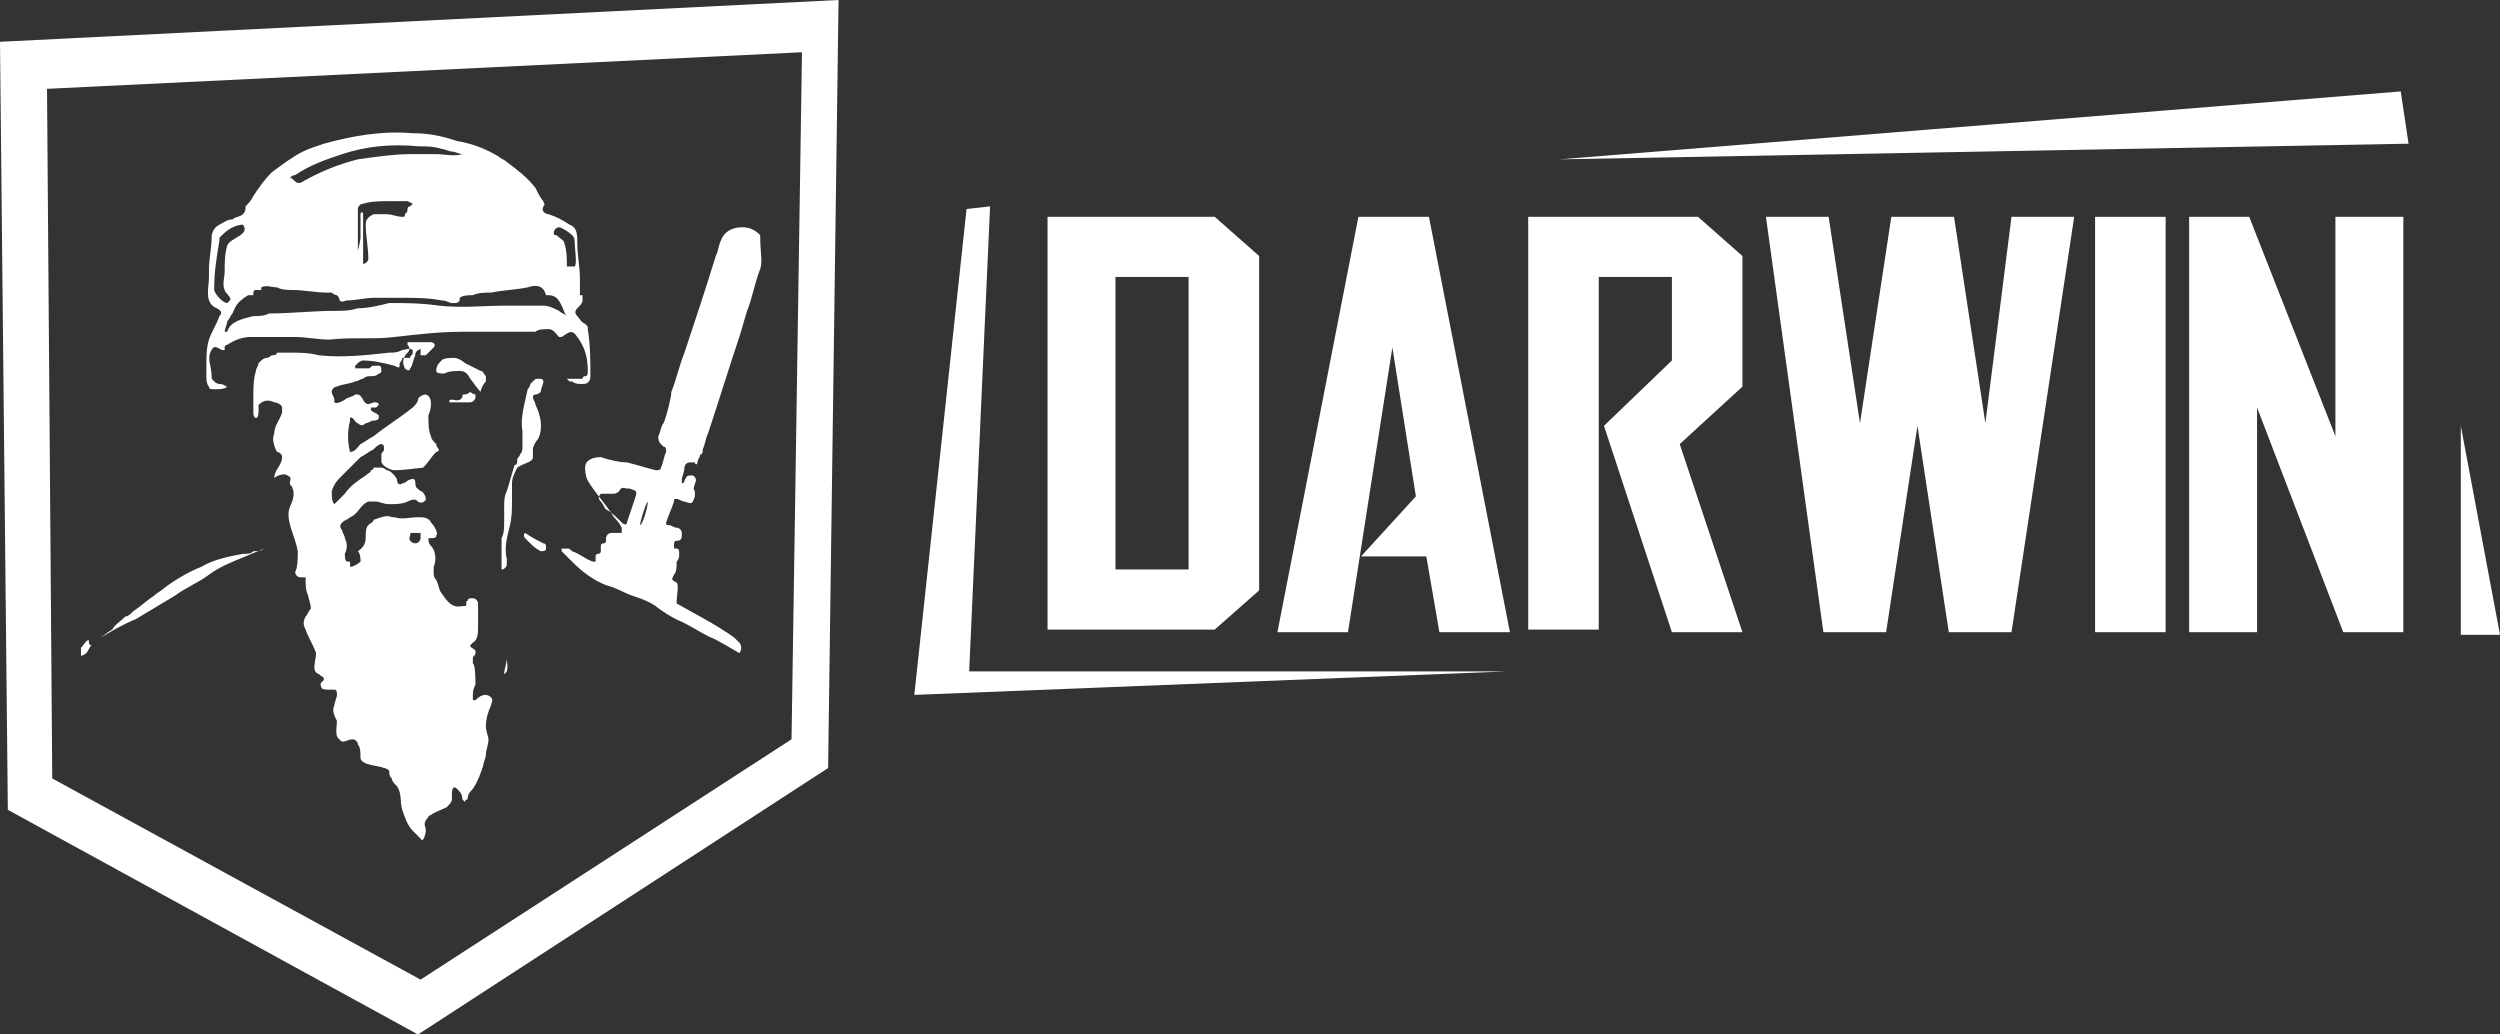
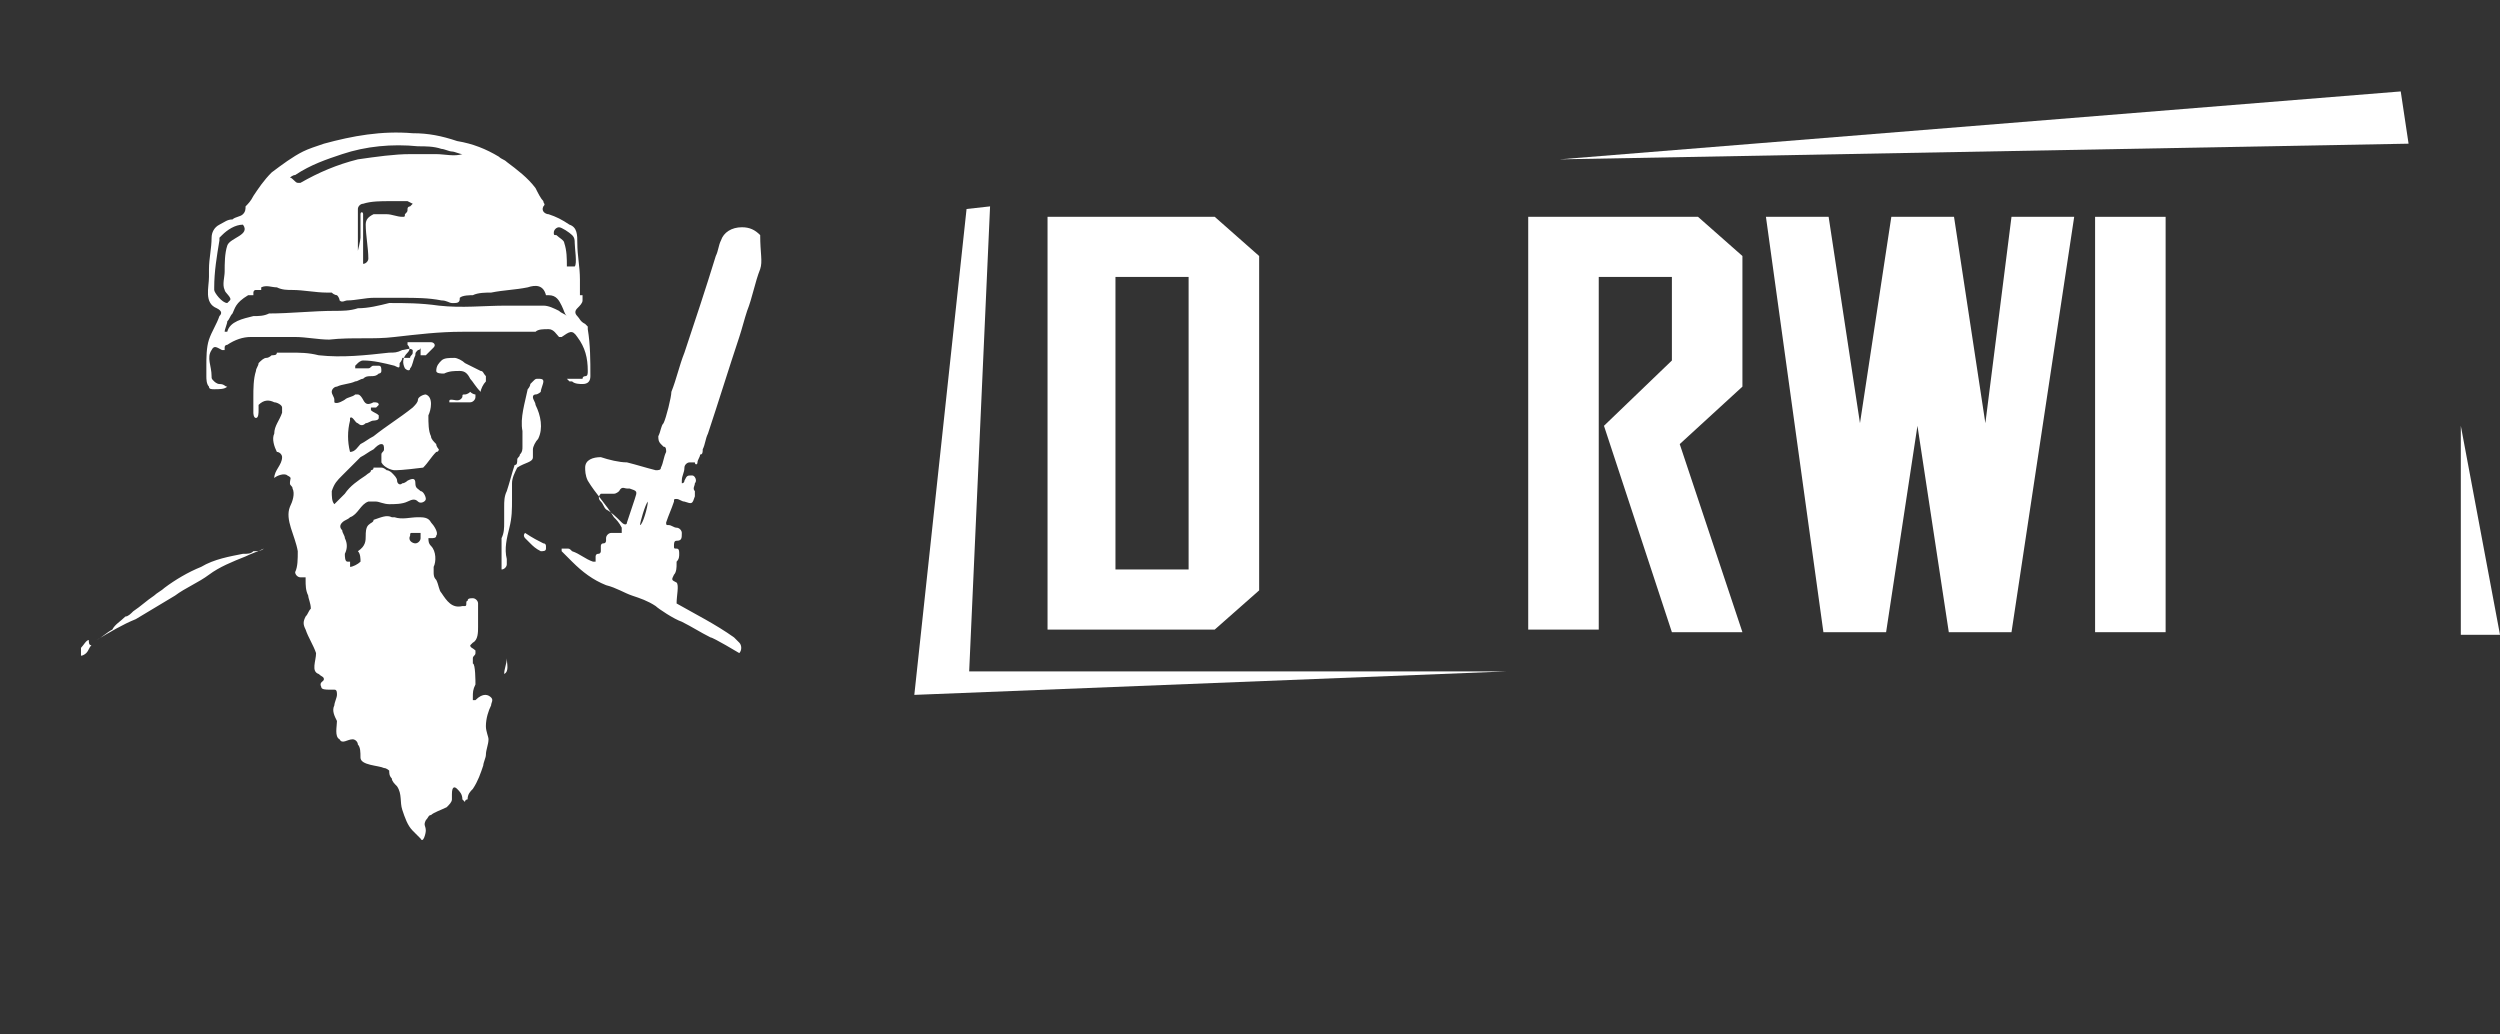
<svg xmlns="http://www.w3.org/2000/svg" version="1.1" xml:space="preserve" viewBox="0 0 95.7 39.6" fill="white">
  <rect x="0" y="0" width="95.7" height="39.6" fill="#333333" stroke="none" />
  <g width="95.7" height="39.6">
    <polygon points="94.2,24.3 95.7,24.3 94.2,16.3 " />
    <polygon points="37.1,25.7 37.9,7.9 37,8 35,26.6 57.7,25.7 " />
    <polygon points="92.2,5.5 91.9,3.5 59.7,6.1 " />
-     <path d="M0,1.6L0.3,31L16,39.6l15.7-10.2L32.1,0L0,1.6z M30.3,28.3l-14.2,9.2L2,29.8L1.8,3.4L30.7,2L30.3,28.3z" />
-     <path d="M18,14.5c-0.1-0.2-0.2-0.3-0.4-0.3c-0.2,0-0.4,0-0.6,0.1c-0.1,0-0.3,0-0.3-0.1c0-0.2,0.1-0.3,0.2-0.4 c0.1-0.1,0.3-0.1,0.5-0.1c0.1,0,0.3,0.1,0.4,0.2c0.2,0.1,0.4,0.2,0.6,0.3c0.1,0,0.1,0.1,0.2,0.2c0,0,0,0.1,0,0.2 c-0.1,0.1-0.2,0.3-0.2,0.4c0,0,0,0,0,0c0,0,0,0,0,0C18.2,14.8,18.1,14.6,18,14.5z M17.8,15.1c-0.1,0-0.1,0-0.1,0.1 c-0.1,0.2-0.3,0.1-0.4,0.1c-0.1,0-0.1,0-0.1,0.1c0,0,0,0,0,0c0,0,0,0,0,0c0,0,0,0,0,0c0.1,0,0.1,0,0.2,0c0.1,0,0.2,0,0.3,0 c0.1,0,0.2,0,0.3,0c0.1,0,0.2-0.1,0.2-0.2c0,0,0,0,0-0.1c0,0-0.1,0-0.2-0.1C17.9,15.1,17.8,15.1,17.8,15.1z M19.3,25.8 c0.2-0.1,0.1-0.4,0.1-0.6C19.4,25.4,19.3,25.6,19.3,25.8z M15.5,14.1c0.1,0.1,0.2,0.1,0.2,0c0.1-0.1,0.1-0.3,0.2-0.5 c0-0.1,0-0.1,0.1-0.2c0,0,0.1,0,0.1-0.1c0,0,0,0.2,0,0.2c0,0,0,0.1,0,0.1c0,0,0.1,0,0.1,0c0,0,0,0,0.1,0c0.1-0.1,0.2-0.2,0.3-0.3 c0.1-0.1,0-0.2-0.1-0.2c-0.2,0-0.3,0-0.5,0c-0.1,0-0.3,0-0.4,0c0,0,0,0,0,0.1c0.1,0.1,0.1,0.2,0,0.3C15.4,13.7,15.4,13.9,15.5,14.1z M18.8,26.7c0.1,0.1,0,0.2,0,0.3c-0.1,0.2-0.2,0.5-0.2,0.8c0,0.2,0.1,0.4,0.1,0.5c0,0.2-0.1,0.4-0.1,0.6c0,0,0,0,0,0 c0,0.1-0.1,0.3-0.1,0.4c-0.1,0.3-0.2,0.6-0.4,0.9c-0.1,0.1-0.2,0.2-0.2,0.4c0,0-0.1,0-0.1,0.1c0,0-0.1-0.1-0.1-0.1 c0-0.2-0.1-0.3-0.2-0.4c-0.1-0.1-0.2-0.1-0.2,0.2c0,0.1,0,0.2,0,0.2c0,0.1-0.1,0.2-0.2,0.3c-0.2,0.1-0.5,0.2-0.6,0.3 c-0.1,0-0.1,0.1-0.2,0.2c-0.1,0.2,0,0.2,0,0.4c0,0.1-0.1,0.5-0.2,0.3c-0.1-0.1-0.2-0.2-0.3-0.3c-0.2-0.2-0.3-0.5-0.4-0.8 c-0.1-0.3,0-0.6-0.2-0.9c-0.1-0.1-0.2-0.2-0.2-0.3c-0.1-0.1-0.1-0.2-0.1-0.3c0,0-0.1-0.1-0.2-0.1c-0.2-0.1-0.9-0.1-0.9-0.4 c0-0.2,0-0.4-0.1-0.5c0-0.1-0.1-0.2-0.2-0.2c-0.2,0-0.4,0.2-0.5,0c-0.2-0.1-0.1-0.5-0.1-0.7c-0.1-0.2-0.2-0.4-0.1-0.6 c0-0.1,0.1-0.3,0.1-0.4c0-0.1,0-0.2-0.1-0.2c-0.1,0-0.2,0-0.2,0c-0.1,0-0.3,0-0.3-0.1c-0.1-0.2,0.1-0.2,0.1-0.3 c0-0.1-0.1-0.1-0.2-0.2c-0.3-0.1-0.1-0.5-0.1-0.8c-0.1-0.3-0.3-0.6-0.4-0.9c-0.1-0.2-0.1-0.3,0-0.5c0.1-0.1,0.1-0.2,0.2-0.3 c0-0.2-0.1-0.4-0.1-0.5c-0.1-0.2-0.1-0.4-0.1-0.6c0,0,0-0.1,0-0.1c0,0-0.1,0-0.1,0l-0.1,0c-0.1,0-0.2-0.1-0.2-0.2 c0.1-0.2,0.1-0.5,0.1-0.8c-0.1-0.6-0.5-1.2-0.3-1.7c0.1-0.2,0.2-0.5,0.1-0.7c0-0.1-0.1-0.1-0.1-0.2c0-0.2,0.1-0.2-0.1-0.3 c-0.1-0.1-0.4,0-0.5,0.1c0-0.3,0.3-0.5,0.3-0.8c0-0.1-0.1-0.2-0.2-0.2c-0.1-0.2-0.2-0.5-0.1-0.7c0-0.3,0.2-0.5,0.3-0.8 c0-0.1,0-0.1,0-0.2c0-0.1-0.2-0.2-0.3-0.2c-0.2-0.1-0.4-0.1-0.6,0.1c0,0,0,0.1,0,0.1c0,0,0,0.1,0,0.1c0,0.1,0,0.3-0.1,0.3 c-0.1,0-0.1-0.2-0.1-0.2c0-0.2,0-0.4,0-0.6c0-0.3,0-0.7,0.1-1c0-0.1,0.1-0.2,0.1-0.3c0.1-0.1,0.2-0.2,0.3-0.2c0.1,0,0.2-0.1,0.2-0.1 c0.1,0,0.2,0,0.2-0.1c0.2,0,0.3,0,0.5,0c0.4,0,0.7,0,1.1,0.1c0.9,0.1,1.8,0,2.7-0.1c0.2,0,0.3,0,0.5-0.1c0.1,0,0.3-0.1,0.4,0 c0,0,0,0,0,0.1c0,0.1-0.1,0.1-0.1,0.2c-0.1,0-0.2,0-0.2,0c0,0-0.1,0-0.1,0c0,0.1-0.1,0.2-0.1,0.2c0,0.2,0,0.2-0.2,0.1 c-0.4-0.1-0.8-0.2-1.2-0.2c-0.1,0-0.2,0.1-0.2,0.1c0,0-0.1,0.1-0.1,0.1c0,0,0,0,0,0c0,0,0,0,0,0c0,0,0,0,0,0c0,0,0,0,0,0.1 c0,0,0.1,0,0.1,0c0,0,0,0,0.1,0c0,0,0.1,0,0.1,0c0.1,0,0.2,0,0.2,0c0.1,0,0.1-0.1,0.2-0.1c0,0,0.1,0,0.1,0c0,0,0.1,0,0.1,0 c0.1,0,0.1,0.1,0.1,0.2c0,0.1-0.1,0.1-0.1,0.1c-0.1,0.1-0.2,0.1-0.3,0.1c-0.1,0-0.2,0-0.3,0.1c-0.1,0-0.2,0.1-0.3,0.1c0,0,0,0,0,0 c-0.2,0.1-0.5,0.1-0.7,0.2c-0.1,0-0.2,0.1-0.2,0.2c0,0.1,0.1,0.2,0.1,0.3c0,0,0,0.1,0,0.1c0,0,0,0,0,0c0.1,0.1,0.4-0.1,0.4-0.1 c0.1-0.1,0.3-0.1,0.4-0.2c0,0,0,0,0.1,0c0.1,0,0.2,0.2,0.2,0.2c0.1,0.2,0.2,0.2,0.4,0.1c0.1,0,0.2,0,0.2,0.1c0,0-0.1,0.1-0.1,0.1 c-0.1,0-0.2,0-0.2,0c0,0,0,0,0,0.1c0,0,0,0,0,0c0.1,0.1,0.2,0.1,0.3,0.2c0,0,0,0,0,0.1c0,0.1-0.2,0.1-0.2,0.1 c-0.1,0-0.2,0.1-0.3,0.1c-0.1,0.1-0.2,0.1-0.3,0c-0.1,0-0.2-0.3-0.3-0.2c0,0,0,0.1,0,0.1c-0.1,0.4-0.1,0.8,0,1.2c0,0,0,0,0,0 c0,0,0,0,0,0c0.2,0,0.3-0.2,0.4-0.3c0.2-0.1,0.3-0.2,0.5-0.3c0.5-0.4,1-0.7,1.5-1.1c0.1-0.1,0.2-0.2,0.2-0.3c0-0.1,0.2-0.2,0.3-0.2 c0.3,0.1,0.2,0.6,0.1,0.8c0,0.3,0,0.6,0.1,0.8c0,0.1,0.1,0.2,0.2,0.3c0,0.1,0.1,0.2,0.1,0.2c0,0,0,0.1-0.1,0.1 c-0.2,0.2-0.3,0.4-0.5,0.6C15.4,18,15.2,18,15.1,18c-0.1,0-0.4-0.1-0.5-0.3c0-0.1,0-0.2,0-0.3c0-0.1,0.1-0.1,0.1-0.2 c0-0.1,0-0.2-0.1-0.2c-0.1,0-0.2,0.1-0.3,0.2c-0.2,0.1-0.3,0.2-0.5,0.3c-0.2,0.2-0.4,0.4-0.7,0.7c-0.2,0.2-0.3,0.3-0.4,0.6 c0,0.2,0,0.4,0.1,0.5c0.1-0.1,0.2-0.2,0.4-0.4c0.2-0.3,0.5-0.5,0.8-0.7c0.1-0.1,0.2-0.1,0.2-0.2c0,0,0.1,0,0.1-0.1c0,0,0,0,0.1,0 c0,0,0,0,0.1,0c0,0,0,0,0,0c0,0,0,0,0.1,0c0,0,0,0,0,0c0,0,0,0,0,0c0.1,0,0.2,0.1,0.2,0.1c0,0,0,0,0,0c0.1,0,0.2,0.1,0.2,0.1 c0.1,0.1,0.2,0.2,0.2,0.3c0,0.1,0.1,0.2,0.2,0.1c0.1,0,0.2-0.1,0.2-0.1c0.2-0.1,0.3-0.1,0.3,0.1c0,0.2,0.1,0.2,0.2,0.3 c0.1,0,0.2,0.2,0.2,0.3c0,0.1-0.2,0.2-0.3,0.1c-0.1-0.1-0.2-0.1-0.4,0c-0.2,0.1-0.5,0.1-0.7,0.1c-0.2,0-0.4-0.1-0.5-0.1 c-0.1,0-0.2,0-0.3,0c-0.3,0.1-0.4,0.5-0.7,0.6c-0.1,0.1-0.2,0.1-0.3,0.2c-0.1,0.1-0.1,0.2,0,0.3c0,0.1,0.1,0.2,0.1,0.3 c0.1,0.2,0.1,0.4,0,0.6c0,0.1,0,0.3,0.1,0.3c0,0,0.1,0,0.1,0c0,0.1,0,0.1,0,0.2c0,0,0,0,0,0c0,0,0,0,0,0c0.1,0,0.3-0.1,0.4-0.2 c0-0.1,0-0.3-0.1-0.4C14,20.9,14,20.7,14,20.5c0-0.1,0-0.3,0.1-0.4c0.1-0.1,0.2-0.1,0.2-0.2c0.3-0.1,0.5-0.2,0.7-0.1 c0,0,0.1,0,0.1,0c0.3,0.1,0.6,0,0.9,0c0.2,0,0.4,0,0.5,0.2c0.1,0.1,0.3,0.4,0.2,0.5c0,0.1-0.1,0.1-0.2,0.1c0,0,0,0,0,0 c0,0-0.1,0-0.1,0c0,0.1,0,0.2,0.1,0.3c0.2,0.2,0.2,0.6,0.1,0.8c0,0.1,0,0.1,0,0.2c0,0.1,0,0.2,0.1,0.3c0.1,0.2,0.1,0.4,0.2,0.5 c0.2,0.3,0.4,0.6,0.8,0.5c0,0,0,0,0.1,0c0.1,0,0-0.2,0.1-0.2c0-0.1,0.1-0.1,0.2-0.1c0.1,0,0.2,0.1,0.2,0.2c0,0.1,0,0.3,0,0.4 c0,0.2,0,0.3,0,0.5c0,0.2,0,0.5-0.2,0.6c0,0-0.1,0.1-0.1,0.1c0,0.1,0.1,0.1,0.2,0.2c0,0,0,0.1,0,0.1c0,0,0,0,0,0 c0,0.1-0.1,0.1-0.1,0.2c0,0,0,0.2,0,0.2c0.1,0,0.1,0.7,0.1,0.8c-0.1,0.2-0.1,0.3-0.1,0.5c0,0,0,0.1,0,0.1c0,0,0.1,0,0.1,0 C18.5,26.5,18.7,26.6,18.8,26.7z M16.1,20.6c0-0.1,0-0.2,0-0.2c0,0-0.1,0-0.1,0c-0.1,0-0.1,0-0.2,0c-0.1,0-0.1,0-0.1,0.1 c-0.1,0.2,0.1,0.3,0.2,0.3C16,20.8,16.1,20.7,16.1,20.6z M20.4,17.5C20.4,17.5,20.4,17.5,20.4,17.5c0-0.1,0-0.2,0-0.3 c0-0.1,0.1-0.3,0.2-0.4c0.2-0.4,0.1-0.9-0.1-1.3c0-0.1-0.1-0.2-0.1-0.3c0-0.1,0.1-0.1,0.1-0.1c0.1,0,0.2-0.1,0.2-0.1c0,0,0,0,0,0 c0,0,0,0,0,0c0-0.1,0.1-0.3,0.1-0.4c0-0.1-0.1-0.1-0.2-0.1c-0.1,0-0.1,0-0.2,0.1c0,0,0,0-0.1,0.1c0,0.1-0.1,0.2-0.1,0.2 c-0.1,0.5-0.3,1.1-0.2,1.6c0,0.2,0,0.4,0,0.6c0,0.1,0,0.2-0.1,0.3c0,0.1-0.1,0.1-0.1,0.2c0,0.1,0,0.2-0.1,0.2 c-0.1,0.3-0.2,0.7-0.3,1c-0.1,0.2-0.1,0.4-0.1,0.6c0,0.2,0,0.4,0,0.6c0,0.2,0,0.4-0.1,0.6c0,0.2,0,0.4,0,0.6c0,0.1,0,0.2,0,0.3 c0,0,0,0.3,0,0.3c0.1,0,0.2-0.1,0.2-0.2c0-0.1,0-0.2,0-0.2c-0.1-0.4,0-0.8,0.1-1.2c0.1-0.4,0.1-0.7,0.1-1.1c0-0.2,0-0.4,0-0.6 c0-0.2,0.1-0.4,0.2-0.6C20.1,17.7,20.4,17.7,20.4,17.5z M3.4,24.5c-0.1,0-0.2,0.2-0.3,0.3c0,0,0,0,0,0c0,0,0,0,0,0 c0,0.1,0,0.2,0,0.3c0.1,0,0.2-0.1,0.2-0.1c0.1-0.1,0.1-0.2,0.2-0.3C3.4,24.7,3.4,24.6,3.4,24.5C3.4,24.6,3.4,24.5,3.4,24.5z M9.3,21.2c-0.5,0.1-1.1,0.2-1.6,0.5c-0.5,0.2-1,0.5-1.4,0.8c-0.1,0.1-0.3,0.2-0.4,0.3c-0.3,0.2-0.5,0.4-0.8,0.6 c-0.1,0.1-0.2,0.2-0.3,0.2c-0.2,0.2-0.4,0.3-0.5,0.5c-0.2,0.1-0.4,0.3-0.6,0.4c0.5-0.3,1-0.6,1.5-0.8c0.5-0.3,1-0.6,1.5-0.9 c0.4-0.3,0.9-0.5,1.3-0.8c0.4-0.3,0.9-0.5,1.4-0.7c0.2-0.1,0.5-0.2,0.7-0.3c-0.1,0.1-0.3,0.1-0.4,0.1C9.6,21.2,9.5,21.2,9.3,21.2z M20.1,20.4C20.1,20.4,20.1,20.4,20.1,20.4C20.1,20.4,20.1,20.4,20.1,20.4c-0.1,0.1,0,0.2,0,0.2c0.1,0.1,0.1,0.1,0.2,0.2 c0.1,0.1,0.2,0.2,0.4,0.3c0.1,0,0.2,0,0.2-0.1c0,0,0-0.1,0-0.1c0,0,0-0.1-0.1-0.1C20.6,20.7,20.4,20.6,20.1,20.4z M22.4,14.4 c0.1,0,0.1-0.1,0.1-0.2c0-0.5-0.1-0.9-0.4-1.3c-0.2-0.3-0.3-0.2-0.6,0c0,0-0.1,0-0.1,0c-0.1-0.1-0.2-0.3-0.4-0.3 c-0.2,0-0.4,0-0.5,0.1c-0.2,0-0.4,0-0.6,0c-0.7,0-1.5,0-2.2,0c-0.9,0-1.7,0.1-2.6,0.2c-0.8,0.1-1.6,0-2.5,0.1 c-0.4,0-0.9-0.1-1.3-0.1c-0.6,0-1.1,0-1.7,0c-0.3,0-0.6,0.1-0.9,0.3c0,0-0.1,0-0.1,0.1c0,0,0,0,0,0.1c0,0-0.1,0-0.1,0 c-0.2-0.1-0.3-0.2-0.4,0c-0.2,0.3,0,0.6,0,1c0,0.1,0,0.1,0.1,0.2c0,0,0.1,0.1,0.2,0.1c0.2,0,0.2,0.1,0.3,0.1 c-0.1,0.1-0.3,0.1-0.5,0.1c-0.1,0-0.2,0-0.2-0.1c-0.1-0.1-0.1-0.3-0.1-0.4c0-0.1,0-0.2,0-0.4c0-0.3,0-0.7,0.1-1 c0.1-0.3,0.3-0.6,0.4-0.9c0.1-0.1,0.1-0.2-0.1-0.3c-0.5-0.2-0.3-0.8-0.3-1.2c0-0.1,0-0.2,0-0.3C8,9.9,8.1,9.5,8.1,9.1 c0-0.2,0.1-0.4,0.3-0.5c0.2-0.1,0.3-0.2,0.5-0.2C9,8.3,9.2,8.3,9.3,8.2c0.1-0.1,0.1-0.2,0.1-0.3c0.1-0.1,0.2-0.2,0.3-0.4 c0.2-0.3,0.4-0.6,0.7-0.9c0.4-0.3,0.8-0.6,1.2-0.8c0.2-0.1,0.5-0.2,0.8-0.3c1.1-0.3,2.2-0.5,3.4-0.4c0.6,0,1.1,0.1,1.7,0.3 c0.6,0.1,1.1,0.3,1.6,0.6c0.1,0.1,0.2,0.1,0.3,0.2c0.4,0.3,0.8,0.6,1.1,1c0.1,0.2,0.2,0.4,0.3,0.5c0,0.1,0.1,0.1,0,0.2 c-0.1,0.2,0.1,0.3,0.2,0.3c0.3,0.1,0.5,0.2,0.8,0.4c0.3,0.1,0.3,0.4,0.3,0.7c0,0.5,0.1,0.9,0.1,1.4c0,0.2,0,0.4,0,0.6c0,0,0,0,0.1,0 c0,0,0,0,0,0.1c0,0,0,0.1,0,0.1c0,0.1-0.1,0.2-0.2,0.3c-0.1,0.1-0.1,0.2,0,0.3c0.1,0.1,0.1,0.2,0.3,0.3c0,0,0.1,0.1,0.1,0.1 c0,0,0,0.1,0,0.1c0.1,0.6,0.1,1.2,0.1,1.8c0,0.2-0.1,0.3-0.3,0.3c-0.1,0-0.3,0-0.4-0.1c0,0,0,0-0.1,0c0,0-0.1-0.1-0.1-0.1 c0.2,0,0.4,0,0.6,0C22.3,14.4,22.4,14.4,22.4,14.4z M11.1,6.8c0.1,0,0.2,0.2,0.3,0.2c0,0,0,0,0.1,0c0.7-0.4,1.4-0.7,2.2-0.9 c0.7-0.1,1.4-0.2,2-0.2c0.1,0,0.2,0,0.3,0c0.2,0,0.5,0,0.7,0c0.3,0,0.7,0.1,1,0c-0.1,0-0.3-0.1-0.4-0.1c-0.1,0-0.3-0.1-0.4-0.1 c-0.3-0.1-0.6-0.1-0.9-0.1c-1-0.1-2,0-2.9,0.3c-0.6,0.2-1.2,0.4-1.8,0.8C11.2,6.7,11.1,6.8,11.1,6.8z M15.6,8c0-0.1,0.1-0.1,0.1-0.1 c0,0,0.1-0.1,0.1-0.1c0,0-0.2-0.1-0.2-0.1c-0.1,0-0.2,0-0.2,0c-0.2,0-0.3,0-0.5,0c-0.3,0-0.7,0-1,0.1c-0.1,0-0.2,0.1-0.2,0.2 c0,0.4,0,0.7,0,1.1c0,0.2,0,0.3,0,0.5c0,0,0,0,0,0c0,0,0.1-0.4,0.1-0.5c0-0.2,0-0.3,0-0.5c0,0,0,0,0,0c0-0.1,0-0.2,0-0.3 c0,0,0-0.1,0-0.1c0-0.1,0.1-0.1,0.1,0c0,0.1,0,0.1,0,0.2c0,0.1,0,0.3,0,0.4c0,0.4,0,0.8,0,1.2c0,0,0,0.1,0,0.1 c0.1,0,0.2-0.1,0.2-0.2c0-0.4-0.1-0.9-0.1-1.3c0-0.2,0.1-0.3,0.3-0.4c0.2,0,0.3,0,0.5,0c0.2,0,0.4,0.1,0.6,0.1c0.1,0,0.1,0,0.1-0.1 C15.6,8.1,15.6,8.1,15.6,8z M8.7,11.6C8.7,11.6,8.7,11.5,8.7,11.6c0.1-0.1,0.1-0.1,0.1-0.1c0,0,0,0,0,0c0.1-0.1-0.2-0.3-0.2-0.4 c-0.1-0.2,0-0.5,0-0.7c0-0.3,0-0.7,0.1-1c0.1-0.3,0.9-0.4,0.6-0.8c0,0,0,0,0,0C9,8.6,8.7,8.8,8.5,9c0,0-0.1,0.1-0.1,0.1 c0,0,0,0.1,0,0.1C8.3,9.8,8.2,10.4,8.2,11c0,0,0,0.1,0,0.1C8.2,11.2,8.5,11.6,8.7,11.6z M21.8,12.3c0-0.1-0.1-0.2-0.1-0.2 c-0.1-0.1-0.1-0.2-0.2-0.4c-0.1-0.2-0.2-0.4-0.5-0.4c0,0-0.1,0-0.1,0c0,0,0,0,0,0c0,0,0,0,0,0c-0.1-0.4-0.4-0.4-0.7-0.3 c-0.5,0.1-0.9,0.1-1.4,0.2c-0.2,0-0.5,0-0.7,0.1c-0.1,0-0.4,0-0.5,0.1c0,0.1,0,0.2-0.2,0.2c0,0-0.1,0-0.1,0c-0.1,0-0.2-0.1-0.4-0.1 c-0.5-0.1-1-0.1-1.5-0.1c-0.4,0-0.7,0-1.1,0c-0.3,0-0.7,0.1-1,0.1c-0.1,0-0.2,0.1-0.3,0c0,0,0-0.1-0.1-0.2c0,0-0.1,0-0.2-0.1 c0,0-0.1,0-0.1,0c0,0-0.1,0-0.1,0c-0.4,0-0.9-0.1-1.3-0.1c-0.2,0-0.4,0-0.6-0.1c-0.2,0-0.4-0.1-0.6,0c0,0,0,0,0,0c0,0,0,0,0,0 c0,0,0,0.1,0,0.1c0,0-0.1,0-0.1,0c0,0-0.1,0-0.1,0c0,0,0,0,0,0c-0.1,0-0.1,0.1-0.1,0.1c0,0,0,0.1,0,0.1c0,0,0,0,0,0c0,0,0,0,0,0 c-0.1,0-0.1,0-0.2,0C9,11.6,9,11.8,8.9,12c-0.1,0.1-0.1,0.2-0.2,0.3c0,0.1-0.1,0.3-0.1,0.4c0,0,0.1,0,0.1,0c0,0,0,0,0,0 c0.1-0.4,0.6-0.5,1-0.6c0.2,0,0.4,0,0.6-0.1c0.8,0,1.7-0.1,2.5-0.1c0.3,0,0.6,0,0.9-0.1c0.4,0,0.8-0.1,1.2-0.2c0.6,0,1.2,0,1.9,0.1 c0.9,0.1,1.7,0,2.6,0c0.5,0,0.9,0,1.4,0c0.2,0,0.4,0.1,0.6,0.2c0.1,0.1,0.2,0.1,0.3,0.2c0,0,0.1,0.1,0.1,0.1c0,0,0,0.1,0.1,0.1 C21.9,12.6,21.8,12.3,21.8,12.3z M22,10.2c0.1-0.1,0-0.7,0-0.9c0-0.1,0-0.2-0.1-0.3c-0.1-0.1-0.4-0.3-0.5-0.3 c-0.1,0-0.2,0.1-0.2,0.2c0,0.1,0,0.1,0.1,0.1c0.1,0.1,0.3,0.2,0.3,0.3c0.1,0.3,0.1,0.6,0.1,0.9c0,0,0,0,0,0c0,0,0,0,0,0 c0,0,0.1,0,0.1,0C21.9,10.2,21.9,10.2,22,10.2z M29.1,10.3c-0.2,0.5-0.3,1.1-0.5,1.6c-0.1,0.3-0.2,0.7-0.3,1 c-0.4,1.2-0.8,2.5-1.2,3.7c-0.1,0.2-0.1,0.4-0.2,0.6c0,0.1,0,0.2-0.1,0.2c0,0.1-0.1,0.2-0.1,0.3c0,0.1-0.1,0.1-0.1,0 c0,0-0.1,0-0.1,0c0,0,0,0-0.1,0c-0.1,0-0.2,0.1-0.2,0.2c0,0.2-0.1,0.3-0.1,0.5c0,0,0,0.1,0,0.1c0,0,0.1,0,0.1-0.1 c0.1-0.2,0.1-0.2,0.3-0.2c0.1,0,0.2,0.2,0.1,0.3c0,0.1-0.1,0.2,0,0.3c0,0,0,0.1,0,0.2c-0.1,0.3-0.1,0.3-0.4,0.2 c-0.1,0-0.2-0.1-0.3-0.1c-0.1,0-0.1,0-0.1,0.1c-0.1,0.3-0.2,0.5-0.3,0.8c0,0.1,0,0.1,0.1,0.1c0.1,0,0.2,0.1,0.3,0.1 c0.1,0,0.2,0.1,0.2,0.2c0,0.2,0,0.3-0.2,0.3c-0.1,0-0.1,0.1-0.1,0.2c0,0.1,0,0.1,0.1,0.1c0.1,0,0.1,0.1,0.1,0.2c0,0.1,0,0.2-0.1,0.3 c0,0,0,0,0,0.1c0,0.1,0,0.3-0.1,0.4c-0.1,0.2-0.1,0.2,0.1,0.3c0.1,0.1,0,0.5,0,0.8c0.7,0.4,1.5,0.8,2.2,1.3c0,0,0.1,0.1,0.1,0.1 c0,0,0.1,0.1,0.1,0.1c0.1,0.1,0.1,0.3,0,0.4c0,0-1-0.6-1.1-0.6c-0.4-0.2-0.7-0.4-1.1-0.6c-0.3-0.1-0.9-0.5-1-0.6 c-0.3-0.2-0.6-0.3-0.9-0.4c-0.3-0.1-0.6-0.3-1-0.4c-0.5-0.2-0.9-0.5-1.3-0.9c-0.1-0.1-0.1-0.1-0.2-0.2c-0.1-0.1-0.1-0.1-0.2-0.2 c0,0,0,0,0-0.1c0,0,0,0,0,0c0.1,0,0.1,0,0.2,0c0.1,0,0.1,0,0.2,0.1c0.3,0.1,0.5,0.3,0.8,0.4c0,0,0,0,0.1,0c0-0.1,0-0.1,0-0.2 c0,0,0-0.1,0.1-0.1c0.1,0,0.1-0.1,0.1-0.1c0-0.1,0-0.2,0-0.2c0,0,0-0.1,0.1-0.1c0.1,0,0.1-0.1,0.1-0.1c0,0,0-0.1,0-0.1 c0-0.1,0.1-0.2,0.2-0.2c0.1,0,0.1,0,0.2,0c0.1,0,0.1,0,0.2,0c0,0,0-0.1,0-0.2c-0.1-0.2-0.2-0.3-0.3-0.4c-0.3-0.5-0.7-0.9-1-1.4 c-0.1-0.2-0.1-0.4-0.1-0.5c0-0.3,0.3-0.4,0.6-0.4c0.3,0.1,0.7,0.2,1,0.2c0.4,0.1,0.7,0.2,1.1,0.3c0.1,0,0.2,0,0.2-0.1 c0.1-0.2,0.1-0.4,0.2-0.6c0-0.1,0-0.2-0.1-0.2c0,0-0.1-0.1-0.1-0.1c-0.1-0.1-0.1-0.2-0.1-0.3c0.1-0.2,0.1-0.4,0.2-0.5 c0.1-0.2,0.3-1,0.3-1.2c0.2-0.5,0.3-1,0.5-1.5c0.4-1.2,0.8-2.4,1.2-3.7c0.1-0.2,0.1-0.4,0.2-0.6c0.1-0.3,0.4-0.5,0.8-0.5 c0.3,0,0.5,0.1,0.7,0.3C29.1,9.7,29.2,10,29.1,10.3z M24.5,20.1c0.1,0,0.3-0.7,0.3-0.9C24.7,19.3,24.5,20,24.5,20.1z M23.8,20 c0.1,0.1,0.2,0.1,0.2,0c0.1-0.3,0.2-0.6,0.3-0.9c0.1-0.3,0.1-0.3-0.2-0.4c0,0-0.1,0-0.1,0c-0.1,0-0.2-0.1-0.3,0.1 c0,0-0.1,0.1-0.2,0.1c-0.1,0-0.2,0-0.3,0c-0.1,0-0.2,0-0.2,0c-0.1,0.1-0.1,0.2,0,0.3c0.1,0.1,0.1,0.2,0.2,0.3 C23.4,19.6,23.6,19.8,23.8,20z" />
+     <path d="M18,14.5c-0.1-0.2-0.2-0.3-0.4-0.3c-0.2,0-0.4,0-0.6,0.1c-0.1,0-0.3,0-0.3-0.1c0-0.2,0.1-0.3,0.2-0.4 c0.1-0.1,0.3-0.1,0.5-0.1c0.1,0,0.3,0.1,0.4,0.2c0.2,0.1,0.4,0.2,0.6,0.3c0.1,0,0.1,0.1,0.2,0.2c0,0,0,0.1,0,0.2 c-0.1,0.1-0.2,0.3-0.2,0.4c0,0,0,0,0,0C18.2,14.8,18.1,14.6,18,14.5z M17.8,15.1c-0.1,0-0.1,0-0.1,0.1 c-0.1,0.2-0.3,0.1-0.4,0.1c-0.1,0-0.1,0-0.1,0.1c0,0,0,0,0,0c0,0,0,0,0,0c0,0,0,0,0,0c0.1,0,0.1,0,0.2,0c0.1,0,0.2,0,0.3,0 c0.1,0,0.2,0,0.3,0c0.1,0,0.2-0.1,0.2-0.2c0,0,0,0,0-0.1c0,0-0.1,0-0.2-0.1C17.9,15.1,17.8,15.1,17.8,15.1z M19.3,25.8 c0.2-0.1,0.1-0.4,0.1-0.6C19.4,25.4,19.3,25.6,19.3,25.8z M15.5,14.1c0.1,0.1,0.2,0.1,0.2,0c0.1-0.1,0.1-0.3,0.2-0.5 c0-0.1,0-0.1,0.1-0.2c0,0,0.1,0,0.1-0.1c0,0,0,0.2,0,0.2c0,0,0,0.1,0,0.1c0,0,0.1,0,0.1,0c0,0,0,0,0.1,0c0.1-0.1,0.2-0.2,0.3-0.3 c0.1-0.1,0-0.2-0.1-0.2c-0.2,0-0.3,0-0.5,0c-0.1,0-0.3,0-0.4,0c0,0,0,0,0,0.1c0.1,0.1,0.1,0.2,0,0.3C15.4,13.7,15.4,13.9,15.5,14.1z M18.8,26.7c0.1,0.1,0,0.2,0,0.3c-0.1,0.2-0.2,0.5-0.2,0.8c0,0.2,0.1,0.4,0.1,0.5c0,0.2-0.1,0.4-0.1,0.6c0,0,0,0,0,0 c0,0.1-0.1,0.3-0.1,0.4c-0.1,0.3-0.2,0.6-0.4,0.9c-0.1,0.1-0.2,0.2-0.2,0.4c0,0-0.1,0-0.1,0.1c0,0-0.1-0.1-0.1-0.1 c0-0.2-0.1-0.3-0.2-0.4c-0.1-0.1-0.2-0.1-0.2,0.2c0,0.1,0,0.2,0,0.2c0,0.1-0.1,0.2-0.2,0.3c-0.2,0.1-0.5,0.2-0.6,0.3 c-0.1,0-0.1,0.1-0.2,0.2c-0.1,0.2,0,0.2,0,0.4c0,0.1-0.1,0.5-0.2,0.3c-0.1-0.1-0.2-0.2-0.3-0.3c-0.2-0.2-0.3-0.5-0.4-0.8 c-0.1-0.3,0-0.6-0.2-0.9c-0.1-0.1-0.2-0.2-0.2-0.3c-0.1-0.1-0.1-0.2-0.1-0.3c0,0-0.1-0.1-0.2-0.1c-0.2-0.1-0.9-0.1-0.9-0.4 c0-0.2,0-0.4-0.1-0.5c0-0.1-0.1-0.2-0.2-0.2c-0.2,0-0.4,0.2-0.5,0c-0.2-0.1-0.1-0.5-0.1-0.7c-0.1-0.2-0.2-0.4-0.1-0.6 c0-0.1,0.1-0.3,0.1-0.4c0-0.1,0-0.2-0.1-0.2c-0.1,0-0.2,0-0.2,0c-0.1,0-0.3,0-0.3-0.1c-0.1-0.2,0.1-0.2,0.1-0.3 c0-0.1-0.1-0.1-0.2-0.2c-0.3-0.1-0.1-0.5-0.1-0.8c-0.1-0.3-0.3-0.6-0.4-0.9c-0.1-0.2-0.1-0.3,0-0.5c0.1-0.1,0.1-0.2,0.2-0.3 c0-0.2-0.1-0.4-0.1-0.5c-0.1-0.2-0.1-0.4-0.1-0.6c0,0,0-0.1,0-0.1c0,0-0.1,0-0.1,0l-0.1,0c-0.1,0-0.2-0.1-0.2-0.2 c0.1-0.2,0.1-0.5,0.1-0.8c-0.1-0.6-0.5-1.2-0.3-1.7c0.1-0.2,0.2-0.5,0.1-0.7c0-0.1-0.1-0.1-0.1-0.2c0-0.2,0.1-0.2-0.1-0.3 c-0.1-0.1-0.4,0-0.5,0.1c0-0.3,0.3-0.5,0.3-0.8c0-0.1-0.1-0.2-0.2-0.2c-0.1-0.2-0.2-0.5-0.1-0.7c0-0.3,0.2-0.5,0.3-0.8 c0-0.1,0-0.1,0-0.2c0-0.1-0.2-0.2-0.3-0.2c-0.2-0.1-0.4-0.1-0.6,0.1c0,0,0,0.1,0,0.1c0,0,0,0.1,0,0.1c0,0.1,0,0.3-0.1,0.3 c-0.1,0-0.1-0.2-0.1-0.2c0-0.2,0-0.4,0-0.6c0-0.3,0-0.7,0.1-1c0-0.1,0.1-0.2,0.1-0.3c0.1-0.1,0.2-0.2,0.3-0.2c0.1,0,0.2-0.1,0.2-0.1 c0.1,0,0.2,0,0.2-0.1c0.2,0,0.3,0,0.5,0c0.4,0,0.7,0,1.1,0.1c0.9,0.1,1.8,0,2.7-0.1c0.2,0,0.3,0,0.5-0.1c0.1,0,0.3-0.1,0.4,0 c0,0,0,0,0,0.1c0,0.1-0.1,0.1-0.1,0.2c-0.1,0-0.2,0-0.2,0c0,0-0.1,0-0.1,0c0,0.1-0.1,0.2-0.1,0.2c0,0.2,0,0.2-0.2,0.1 c-0.4-0.1-0.8-0.2-1.2-0.2c-0.1,0-0.2,0.1-0.2,0.1c0,0-0.1,0.1-0.1,0.1c0,0,0,0,0,0c0,0,0,0,0,0c0,0,0,0,0,0c0,0,0,0,0,0.1 c0,0,0.1,0,0.1,0c0,0,0,0,0.1,0c0,0,0.1,0,0.1,0c0.1,0,0.2,0,0.2,0c0.1,0,0.1-0.1,0.2-0.1c0,0,0.1,0,0.1,0c0,0,0.1,0,0.1,0 c0.1,0,0.1,0.1,0.1,0.2c0,0.1-0.1,0.1-0.1,0.1c-0.1,0.1-0.2,0.1-0.3,0.1c-0.1,0-0.2,0-0.3,0.1c-0.1,0-0.2,0.1-0.3,0.1c0,0,0,0,0,0 c-0.2,0.1-0.5,0.1-0.7,0.2c-0.1,0-0.2,0.1-0.2,0.2c0,0.1,0.1,0.2,0.1,0.3c0,0,0,0.1,0,0.1c0,0,0,0,0,0c0.1,0.1,0.4-0.1,0.4-0.1 c0.1-0.1,0.3-0.1,0.4-0.2c0,0,0,0,0.1,0c0.1,0,0.2,0.2,0.2,0.2c0.1,0.2,0.2,0.2,0.4,0.1c0.1,0,0.2,0,0.2,0.1c0,0-0.1,0.1-0.1,0.1 c-0.1,0-0.2,0-0.2,0c0,0,0,0,0,0.1c0,0,0,0,0,0c0.1,0.1,0.2,0.1,0.3,0.2c0,0,0,0,0,0.1c0,0.1-0.2,0.1-0.2,0.1 c-0.1,0-0.2,0.1-0.3,0.1c-0.1,0.1-0.2,0.1-0.3,0c-0.1,0-0.2-0.3-0.3-0.2c0,0,0,0.1,0,0.1c-0.1,0.4-0.1,0.8,0,1.2c0,0,0,0,0,0 c0,0,0,0,0,0c0.2,0,0.3-0.2,0.4-0.3c0.2-0.1,0.3-0.2,0.5-0.3c0.5-0.4,1-0.7,1.5-1.1c0.1-0.1,0.2-0.2,0.2-0.3c0-0.1,0.2-0.2,0.3-0.2 c0.3,0.1,0.2,0.6,0.1,0.8c0,0.3,0,0.6,0.1,0.8c0,0.1,0.1,0.2,0.2,0.3c0,0.1,0.1,0.2,0.1,0.2c0,0,0,0.1-0.1,0.1 c-0.2,0.2-0.3,0.4-0.5,0.6C15.4,18,15.2,18,15.1,18c-0.1,0-0.4-0.1-0.5-0.3c0-0.1,0-0.2,0-0.3c0-0.1,0.1-0.1,0.1-0.2 c0-0.1,0-0.2-0.1-0.2c-0.1,0-0.2,0.1-0.3,0.2c-0.2,0.1-0.3,0.2-0.5,0.3c-0.2,0.2-0.4,0.4-0.7,0.7c-0.2,0.2-0.3,0.3-0.4,0.6 c0,0.2,0,0.4,0.1,0.5c0.1-0.1,0.2-0.2,0.4-0.4c0.2-0.3,0.5-0.5,0.8-0.7c0.1-0.1,0.2-0.1,0.2-0.2c0,0,0.1,0,0.1-0.1c0,0,0,0,0.1,0 c0,0,0,0,0.1,0c0,0,0,0,0,0c0,0,0,0,0.1,0c0,0,0,0,0,0c0,0,0,0,0,0c0.1,0,0.2,0.1,0.2,0.1c0,0,0,0,0,0c0.1,0,0.2,0.1,0.2,0.1 c0.1,0.1,0.2,0.2,0.2,0.3c0,0.1,0.1,0.2,0.2,0.1c0.1,0,0.2-0.1,0.2-0.1c0.2-0.1,0.3-0.1,0.3,0.1c0,0.2,0.1,0.2,0.2,0.3 c0.1,0,0.2,0.2,0.2,0.3c0,0.1-0.2,0.2-0.3,0.1c-0.1-0.1-0.2-0.1-0.4,0c-0.2,0.1-0.5,0.1-0.7,0.1c-0.2,0-0.4-0.1-0.5-0.1 c-0.1,0-0.2,0-0.3,0c-0.3,0.1-0.4,0.5-0.7,0.6c-0.1,0.1-0.2,0.1-0.3,0.2c-0.1,0.1-0.1,0.2,0,0.3c0,0.1,0.1,0.2,0.1,0.3 c0.1,0.2,0.1,0.4,0,0.6c0,0.1,0,0.3,0.1,0.3c0,0,0.1,0,0.1,0c0,0.1,0,0.1,0,0.2c0,0,0,0,0,0c0,0,0,0,0,0c0.1,0,0.3-0.1,0.4-0.2 c0-0.1,0-0.3-0.1-0.4C14,20.9,14,20.7,14,20.5c0-0.1,0-0.3,0.1-0.4c0.1-0.1,0.2-0.1,0.2-0.2c0.3-0.1,0.5-0.2,0.7-0.1 c0,0,0.1,0,0.1,0c0.3,0.1,0.6,0,0.9,0c0.2,0,0.4,0,0.5,0.2c0.1,0.1,0.3,0.4,0.2,0.5c0,0.1-0.1,0.1-0.2,0.1c0,0,0,0,0,0 c0,0-0.1,0-0.1,0c0,0.1,0,0.2,0.1,0.3c0.2,0.2,0.2,0.6,0.1,0.8c0,0.1,0,0.1,0,0.2c0,0.1,0,0.2,0.1,0.3c0.1,0.2,0.1,0.4,0.2,0.5 c0.2,0.3,0.4,0.6,0.8,0.5c0,0,0,0,0.1,0c0.1,0,0-0.2,0.1-0.2c0-0.1,0.1-0.1,0.2-0.1c0.1,0,0.2,0.1,0.2,0.2c0,0.1,0,0.3,0,0.4 c0,0.2,0,0.3,0,0.5c0,0.2,0,0.5-0.2,0.6c0,0-0.1,0.1-0.1,0.1c0,0.1,0.1,0.1,0.2,0.2c0,0,0,0.1,0,0.1c0,0,0,0,0,0 c0,0.1-0.1,0.1-0.1,0.2c0,0,0,0.2,0,0.2c0.1,0,0.1,0.7,0.1,0.8c-0.1,0.2-0.1,0.3-0.1,0.5c0,0,0,0.1,0,0.1c0,0,0.1,0,0.1,0 C18.5,26.5,18.7,26.6,18.8,26.7z M16.1,20.6c0-0.1,0-0.2,0-0.2c0,0-0.1,0-0.1,0c-0.1,0-0.1,0-0.2,0c-0.1,0-0.1,0-0.1,0.1 c-0.1,0.2,0.1,0.3,0.2,0.3C16,20.8,16.1,20.7,16.1,20.6z M20.4,17.5C20.4,17.5,20.4,17.5,20.4,17.5c0-0.1,0-0.2,0-0.3 c0-0.1,0.1-0.3,0.2-0.4c0.2-0.4,0.1-0.9-0.1-1.3c0-0.1-0.1-0.2-0.1-0.3c0-0.1,0.1-0.1,0.1-0.1c0.1,0,0.2-0.1,0.2-0.1c0,0,0,0,0,0 c0,0,0,0,0,0c0-0.1,0.1-0.3,0.1-0.4c0-0.1-0.1-0.1-0.2-0.1c-0.1,0-0.1,0-0.2,0.1c0,0,0,0-0.1,0.1c0,0.1-0.1,0.2-0.1,0.2 c-0.1,0.5-0.3,1.1-0.2,1.6c0,0.2,0,0.4,0,0.6c0,0.1,0,0.2-0.1,0.3c0,0.1-0.1,0.1-0.1,0.2c0,0.1,0,0.2-0.1,0.2 c-0.1,0.3-0.2,0.7-0.3,1c-0.1,0.2-0.1,0.4-0.1,0.6c0,0.2,0,0.4,0,0.6c0,0.2,0,0.4-0.1,0.6c0,0.2,0,0.4,0,0.6c0,0.1,0,0.2,0,0.3 c0,0,0,0.3,0,0.3c0.1,0,0.2-0.1,0.2-0.2c0-0.1,0-0.2,0-0.2c-0.1-0.4,0-0.8,0.1-1.2c0.1-0.4,0.1-0.7,0.1-1.1c0-0.2,0-0.4,0-0.6 c0-0.2,0.1-0.4,0.2-0.6C20.1,17.7,20.4,17.7,20.4,17.5z M3.4,24.5c-0.1,0-0.2,0.2-0.3,0.3c0,0,0,0,0,0c0,0,0,0,0,0 c0,0.1,0,0.2,0,0.3c0.1,0,0.2-0.1,0.2-0.1c0.1-0.1,0.1-0.2,0.2-0.3C3.4,24.7,3.4,24.6,3.4,24.5C3.4,24.6,3.4,24.5,3.4,24.5z M9.3,21.2c-0.5,0.1-1.1,0.2-1.6,0.5c-0.5,0.2-1,0.5-1.4,0.8c-0.1,0.1-0.3,0.2-0.4,0.3c-0.3,0.2-0.5,0.4-0.8,0.6 c-0.1,0.1-0.2,0.2-0.3,0.2c-0.2,0.2-0.4,0.3-0.5,0.5c-0.2,0.1-0.4,0.3-0.6,0.4c0.5-0.3,1-0.6,1.5-0.8c0.5-0.3,1-0.6,1.5-0.9 c0.4-0.3,0.9-0.5,1.3-0.8c0.4-0.3,0.9-0.5,1.4-0.7c0.2-0.1,0.5-0.2,0.7-0.3c-0.1,0.1-0.3,0.1-0.4,0.1C9.6,21.2,9.5,21.2,9.3,21.2z M20.1,20.4C20.1,20.4,20.1,20.4,20.1,20.4C20.1,20.4,20.1,20.4,20.1,20.4c-0.1,0.1,0,0.2,0,0.2c0.1,0.1,0.1,0.1,0.2,0.2 c0.1,0.1,0.2,0.2,0.4,0.3c0.1,0,0.2,0,0.2-0.1c0,0,0-0.1,0-0.1c0,0,0-0.1-0.1-0.1C20.6,20.7,20.4,20.6,20.1,20.4z M22.4,14.4 c0.1,0,0.1-0.1,0.1-0.2c0-0.5-0.1-0.9-0.4-1.3c-0.2-0.3-0.3-0.2-0.6,0c0,0-0.1,0-0.1,0c-0.1-0.1-0.2-0.3-0.4-0.3 c-0.2,0-0.4,0-0.5,0.1c-0.2,0-0.4,0-0.6,0c-0.7,0-1.5,0-2.2,0c-0.9,0-1.7,0.1-2.6,0.2c-0.8,0.1-1.6,0-2.5,0.1 c-0.4,0-0.9-0.1-1.3-0.1c-0.6,0-1.1,0-1.7,0c-0.3,0-0.6,0.1-0.9,0.3c0,0-0.1,0-0.1,0.1c0,0,0,0,0,0.1c0,0-0.1,0-0.1,0 c-0.2-0.1-0.3-0.2-0.4,0c-0.2,0.3,0,0.6,0,1c0,0.1,0,0.1,0.1,0.2c0,0,0.1,0.1,0.2,0.1c0.2,0,0.2,0.1,0.3,0.1 c-0.1,0.1-0.3,0.1-0.5,0.1c-0.1,0-0.2,0-0.2-0.1c-0.1-0.1-0.1-0.3-0.1-0.4c0-0.1,0-0.2,0-0.4c0-0.3,0-0.7,0.1-1 c0.1-0.3,0.3-0.6,0.4-0.9c0.1-0.1,0.1-0.2-0.1-0.3c-0.5-0.2-0.3-0.8-0.3-1.2c0-0.1,0-0.2,0-0.3C8,9.9,8.1,9.5,8.1,9.1 c0-0.2,0.1-0.4,0.3-0.5c0.2-0.1,0.3-0.2,0.5-0.2C9,8.3,9.2,8.3,9.3,8.2c0.1-0.1,0.1-0.2,0.1-0.3c0.1-0.1,0.2-0.2,0.3-0.4 c0.2-0.3,0.4-0.6,0.7-0.9c0.4-0.3,0.8-0.6,1.2-0.8c0.2-0.1,0.5-0.2,0.8-0.3c1.1-0.3,2.2-0.5,3.4-0.4c0.6,0,1.1,0.1,1.7,0.3 c0.6,0.1,1.1,0.3,1.6,0.6c0.1,0.1,0.2,0.1,0.3,0.2c0.4,0.3,0.8,0.6,1.1,1c0.1,0.2,0.2,0.4,0.3,0.5c0,0.1,0.1,0.1,0,0.2 c-0.1,0.2,0.1,0.3,0.2,0.3c0.3,0.1,0.5,0.2,0.8,0.4c0.3,0.1,0.3,0.4,0.3,0.7c0,0.5,0.1,0.9,0.1,1.4c0,0.2,0,0.4,0,0.6c0,0,0,0,0.1,0 c0,0,0,0,0,0.1c0,0,0,0.1,0,0.1c0,0.1-0.1,0.2-0.2,0.3c-0.1,0.1-0.1,0.2,0,0.3c0.1,0.1,0.1,0.2,0.3,0.3c0,0,0.1,0.1,0.1,0.1 c0,0,0,0.1,0,0.1c0.1,0.6,0.1,1.2,0.1,1.8c0,0.2-0.1,0.3-0.3,0.3c-0.1,0-0.3,0-0.4-0.1c0,0,0,0-0.1,0c0,0-0.1-0.1-0.1-0.1 c0.2,0,0.4,0,0.6,0C22.3,14.4,22.4,14.4,22.4,14.4z M11.1,6.8c0.1,0,0.2,0.2,0.3,0.2c0,0,0,0,0.1,0c0.7-0.4,1.4-0.7,2.2-0.9 c0.7-0.1,1.4-0.2,2-0.2c0.1,0,0.2,0,0.3,0c0.2,0,0.5,0,0.7,0c0.3,0,0.7,0.1,1,0c-0.1,0-0.3-0.1-0.4-0.1c-0.1,0-0.3-0.1-0.4-0.1 c-0.3-0.1-0.6-0.1-0.9-0.1c-1-0.1-2,0-2.9,0.3c-0.6,0.2-1.2,0.4-1.8,0.8C11.2,6.7,11.1,6.8,11.1,6.8z M15.6,8c0-0.1,0.1-0.1,0.1-0.1 c0,0,0.1-0.1,0.1-0.1c0,0-0.2-0.1-0.2-0.1c-0.1,0-0.2,0-0.2,0c-0.2,0-0.3,0-0.5,0c-0.3,0-0.7,0-1,0.1c-0.1,0-0.2,0.1-0.2,0.2 c0,0.4,0,0.7,0,1.1c0,0.2,0,0.3,0,0.5c0,0,0,0,0,0c0,0,0.1-0.4,0.1-0.5c0-0.2,0-0.3,0-0.5c0,0,0,0,0,0c0-0.1,0-0.2,0-0.3 c0,0,0-0.1,0-0.1c0-0.1,0.1-0.1,0.1,0c0,0.1,0,0.1,0,0.2c0,0.1,0,0.3,0,0.4c0,0.4,0,0.8,0,1.2c0,0,0,0.1,0,0.1 c0.1,0,0.2-0.1,0.2-0.2c0-0.4-0.1-0.9-0.1-1.3c0-0.2,0.1-0.3,0.3-0.4c0.2,0,0.3,0,0.5,0c0.2,0,0.4,0.1,0.6,0.1c0.1,0,0.1,0,0.1-0.1 C15.6,8.1,15.6,8.1,15.6,8z M8.7,11.6C8.7,11.6,8.7,11.5,8.7,11.6c0.1-0.1,0.1-0.1,0.1-0.1c0,0,0,0,0,0c0.1-0.1-0.2-0.3-0.2-0.4 c-0.1-0.2,0-0.5,0-0.7c0-0.3,0-0.7,0.1-1c0.1-0.3,0.9-0.4,0.6-0.8c0,0,0,0,0,0C9,8.6,8.7,8.8,8.5,9c0,0-0.1,0.1-0.1,0.1 c0,0,0,0.1,0,0.1C8.3,9.8,8.2,10.4,8.2,11c0,0,0,0.1,0,0.1C8.2,11.2,8.5,11.6,8.7,11.6z M21.8,12.3c0-0.1-0.1-0.2-0.1-0.2 c-0.1-0.1-0.1-0.2-0.2-0.4c-0.1-0.2-0.2-0.4-0.5-0.4c0,0-0.1,0-0.1,0c0,0,0,0,0,0c0,0,0,0,0,0c-0.1-0.4-0.4-0.4-0.7-0.3 c-0.5,0.1-0.9,0.1-1.4,0.2c-0.2,0-0.5,0-0.7,0.1c-0.1,0-0.4,0-0.5,0.1c0,0.1,0,0.2-0.2,0.2c0,0-0.1,0-0.1,0c-0.1,0-0.2-0.1-0.4-0.1 c-0.5-0.1-1-0.1-1.5-0.1c-0.4,0-0.7,0-1.1,0c-0.3,0-0.7,0.1-1,0.1c-0.1,0-0.2,0.1-0.3,0c0,0,0-0.1-0.1-0.2c0,0-0.1,0-0.2-0.1 c0,0-0.1,0-0.1,0c0,0-0.1,0-0.1,0c-0.4,0-0.9-0.1-1.3-0.1c-0.2,0-0.4,0-0.6-0.1c-0.2,0-0.4-0.1-0.6,0c0,0,0,0,0,0c0,0,0,0,0,0 c0,0,0,0.1,0,0.1c0,0-0.1,0-0.1,0c0,0-0.1,0-0.1,0c0,0,0,0,0,0c-0.1,0-0.1,0.1-0.1,0.1c0,0,0,0.1,0,0.1c0,0,0,0,0,0c0,0,0,0,0,0 c-0.1,0-0.1,0-0.2,0C9,11.6,9,11.8,8.9,12c-0.1,0.1-0.1,0.2-0.2,0.3c0,0.1-0.1,0.3-0.1,0.4c0,0,0.1,0,0.1,0c0,0,0,0,0,0 c0.1-0.4,0.6-0.5,1-0.6c0.2,0,0.4,0,0.6-0.1c0.8,0,1.7-0.1,2.5-0.1c0.3,0,0.6,0,0.9-0.1c0.4,0,0.8-0.1,1.2-0.2c0.6,0,1.2,0,1.9,0.1 c0.9,0.1,1.7,0,2.6,0c0.5,0,0.9,0,1.4,0c0.2,0,0.4,0.1,0.6,0.2c0.1,0.1,0.2,0.1,0.3,0.2c0,0,0.1,0.1,0.1,0.1c0,0,0,0.1,0.1,0.1 C21.9,12.6,21.8,12.3,21.8,12.3z M22,10.2c0.1-0.1,0-0.7,0-0.9c0-0.1,0-0.2-0.1-0.3c-0.1-0.1-0.4-0.3-0.5-0.3 c-0.1,0-0.2,0.1-0.2,0.2c0,0.1,0,0.1,0.1,0.1c0.1,0.1,0.3,0.2,0.3,0.3c0.1,0.3,0.1,0.6,0.1,0.9c0,0,0,0,0,0c0,0,0,0,0,0 c0,0,0.1,0,0.1,0C21.9,10.2,21.9,10.2,22,10.2z M29.1,10.3c-0.2,0.5-0.3,1.1-0.5,1.6c-0.1,0.3-0.2,0.7-0.3,1 c-0.4,1.2-0.8,2.5-1.2,3.7c-0.1,0.2-0.1,0.4-0.2,0.6c0,0.1,0,0.2-0.1,0.2c0,0.1-0.1,0.2-0.1,0.3c0,0.1-0.1,0.1-0.1,0 c0,0-0.1,0-0.1,0c0,0,0,0-0.1,0c-0.1,0-0.2,0.1-0.2,0.2c0,0.2-0.1,0.3-0.1,0.5c0,0,0,0.1,0,0.1c0,0,0.1,0,0.1-0.1 c0.1-0.2,0.1-0.2,0.3-0.2c0.1,0,0.2,0.2,0.1,0.3c0,0.1-0.1,0.2,0,0.3c0,0,0,0.1,0,0.2c-0.1,0.3-0.1,0.3-0.4,0.2 c-0.1,0-0.2-0.1-0.3-0.1c-0.1,0-0.1,0-0.1,0.1c-0.1,0.3-0.2,0.5-0.3,0.8c0,0.1,0,0.1,0.1,0.1c0.1,0,0.2,0.1,0.3,0.1 c0.1,0,0.2,0.1,0.2,0.2c0,0.2,0,0.3-0.2,0.3c-0.1,0-0.1,0.1-0.1,0.2c0,0.1,0,0.1,0.1,0.1c0.1,0,0.1,0.1,0.1,0.2c0,0.1,0,0.2-0.1,0.3 c0,0,0,0,0,0.1c0,0.1,0,0.3-0.1,0.4c-0.1,0.2-0.1,0.2,0.1,0.3c0.1,0.1,0,0.5,0,0.8c0.7,0.4,1.5,0.8,2.2,1.3c0,0,0.1,0.1,0.1,0.1 c0,0,0.1,0.1,0.1,0.1c0.1,0.1,0.1,0.3,0,0.4c0,0-1-0.6-1.1-0.6c-0.4-0.2-0.7-0.4-1.1-0.6c-0.3-0.1-0.9-0.5-1-0.6 c-0.3-0.2-0.6-0.3-0.9-0.4c-0.3-0.1-0.6-0.3-1-0.4c-0.5-0.2-0.9-0.5-1.3-0.9c-0.1-0.1-0.1-0.1-0.2-0.2c-0.1-0.1-0.1-0.1-0.2-0.2 c0,0,0,0,0-0.1c0,0,0,0,0,0c0.1,0,0.1,0,0.2,0c0.1,0,0.1,0,0.2,0.1c0.3,0.1,0.5,0.3,0.8,0.4c0,0,0,0,0.1,0c0-0.1,0-0.1,0-0.2 c0,0,0-0.1,0.1-0.1c0.1,0,0.1-0.1,0.1-0.1c0-0.1,0-0.2,0-0.2c0,0,0-0.1,0.1-0.1c0.1,0,0.1-0.1,0.1-0.1c0,0,0-0.1,0-0.1 c0-0.1,0.1-0.2,0.2-0.2c0.1,0,0.1,0,0.2,0c0.1,0,0.1,0,0.2,0c0,0,0-0.1,0-0.2c-0.1-0.2-0.2-0.3-0.3-0.4c-0.3-0.5-0.7-0.9-1-1.4 c-0.1-0.2-0.1-0.4-0.1-0.5c0-0.3,0.3-0.4,0.6-0.4c0.3,0.1,0.7,0.2,1,0.2c0.4,0.1,0.7,0.2,1.1,0.3c0.1,0,0.2,0,0.2-0.1 c0.1-0.2,0.1-0.4,0.2-0.6c0-0.1,0-0.2-0.1-0.2c0,0-0.1-0.1-0.1-0.1c-0.1-0.1-0.1-0.2-0.1-0.3c0.1-0.2,0.1-0.4,0.2-0.5 c0.1-0.2,0.3-1,0.3-1.2c0.2-0.5,0.3-1,0.5-1.5c0.4-1.2,0.8-2.4,1.2-3.7c0.1-0.2,0.1-0.4,0.2-0.6c0.1-0.3,0.4-0.5,0.8-0.5 c0.3,0,0.5,0.1,0.7,0.3C29.1,9.7,29.2,10,29.1,10.3z M24.5,20.1c0.1,0,0.3-0.7,0.3-0.9C24.7,19.3,24.5,20,24.5,20.1z M23.8,20 c0.1,0.1,0.2,0.1,0.2,0c0.1-0.3,0.2-0.6,0.3-0.9c0.1-0.3,0.1-0.3-0.2-0.4c0,0-0.1,0-0.1,0c-0.1,0-0.2-0.1-0.3,0.1 c0,0-0.1,0.1-0.2,0.1c-0.1,0-0.2,0-0.3,0c-0.1,0-0.2,0-0.2,0c-0.1,0.1-0.1,0.2,0,0.3c0.1,0.1,0.1,0.2,0.2,0.3 C23.4,19.6,23.6,19.8,23.8,20z" />
    <path d="M46.5,8.3l1.7,1.5v12.8l-1.7,1.5l-6.4,0V8.3H46.5z M42.7,21.8h2.8V10.6h-2.8V21.8z" />
-     <path d="M54.7,8.3l3.1,15.9h-2.7l-0.5-2.9h-2.5l2.1-2.3l-0.9-5.7l-1.7,10.9h-2.7L52,8.3H54.7z" />
    <path d="M65,8.3l1.7,1.5v5L64.3,17l2.4,7.2H64l-2.6-7.9l2.6-2.5v-3.2h-2.8v13.5h-2.7V8.3L65,8.3z" />
    <path d="M79.4,8.3L77,24.2h-2.4l-1.2-7.9l-1.2,7.9h-2.4L67.6,8.3h2.4l1.2,7.9l1.2-7.9h2.4l1.2,7.9L77,8.3H79.4z" />
    <path d="M82.9,8.3v15.9h-2.7V8.3H82.9z" />
-     <path d="M92,8.3v15.9h-2.3l-3.3-8.6v8.6h-2.6V8.3h2.3l3.3,8.4l0-8.4H92z" />
  </g>
</svg>